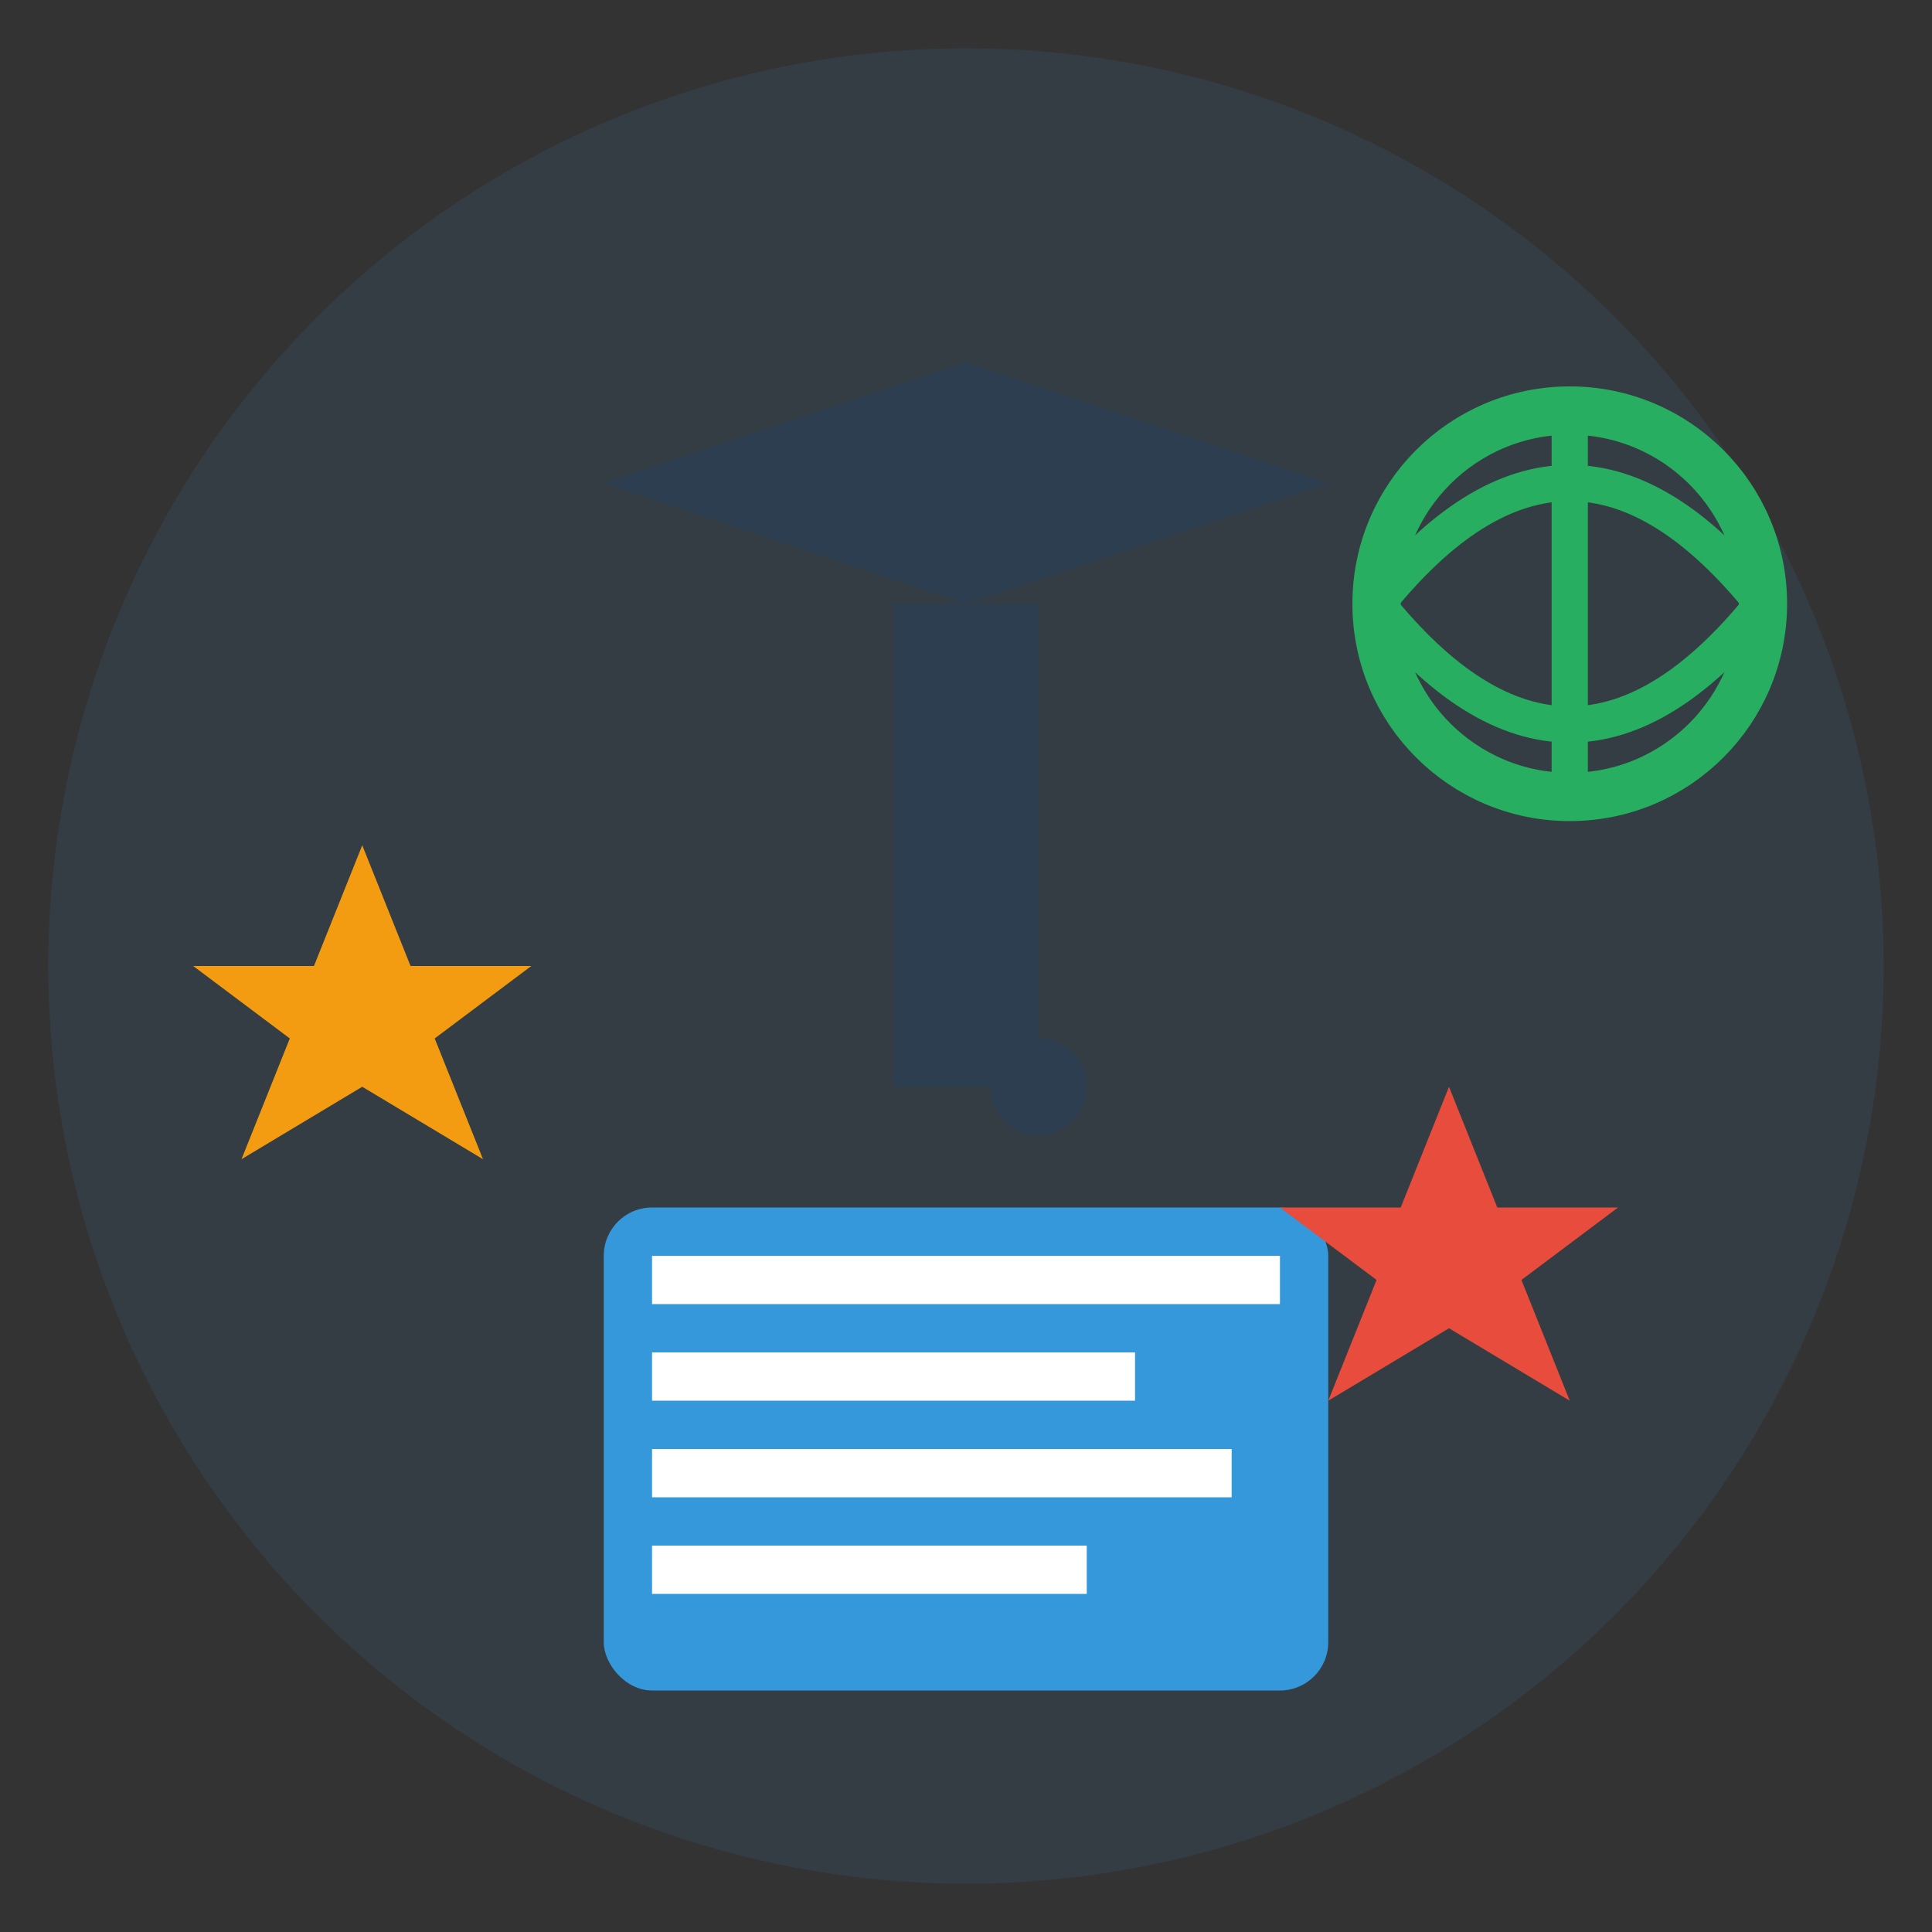
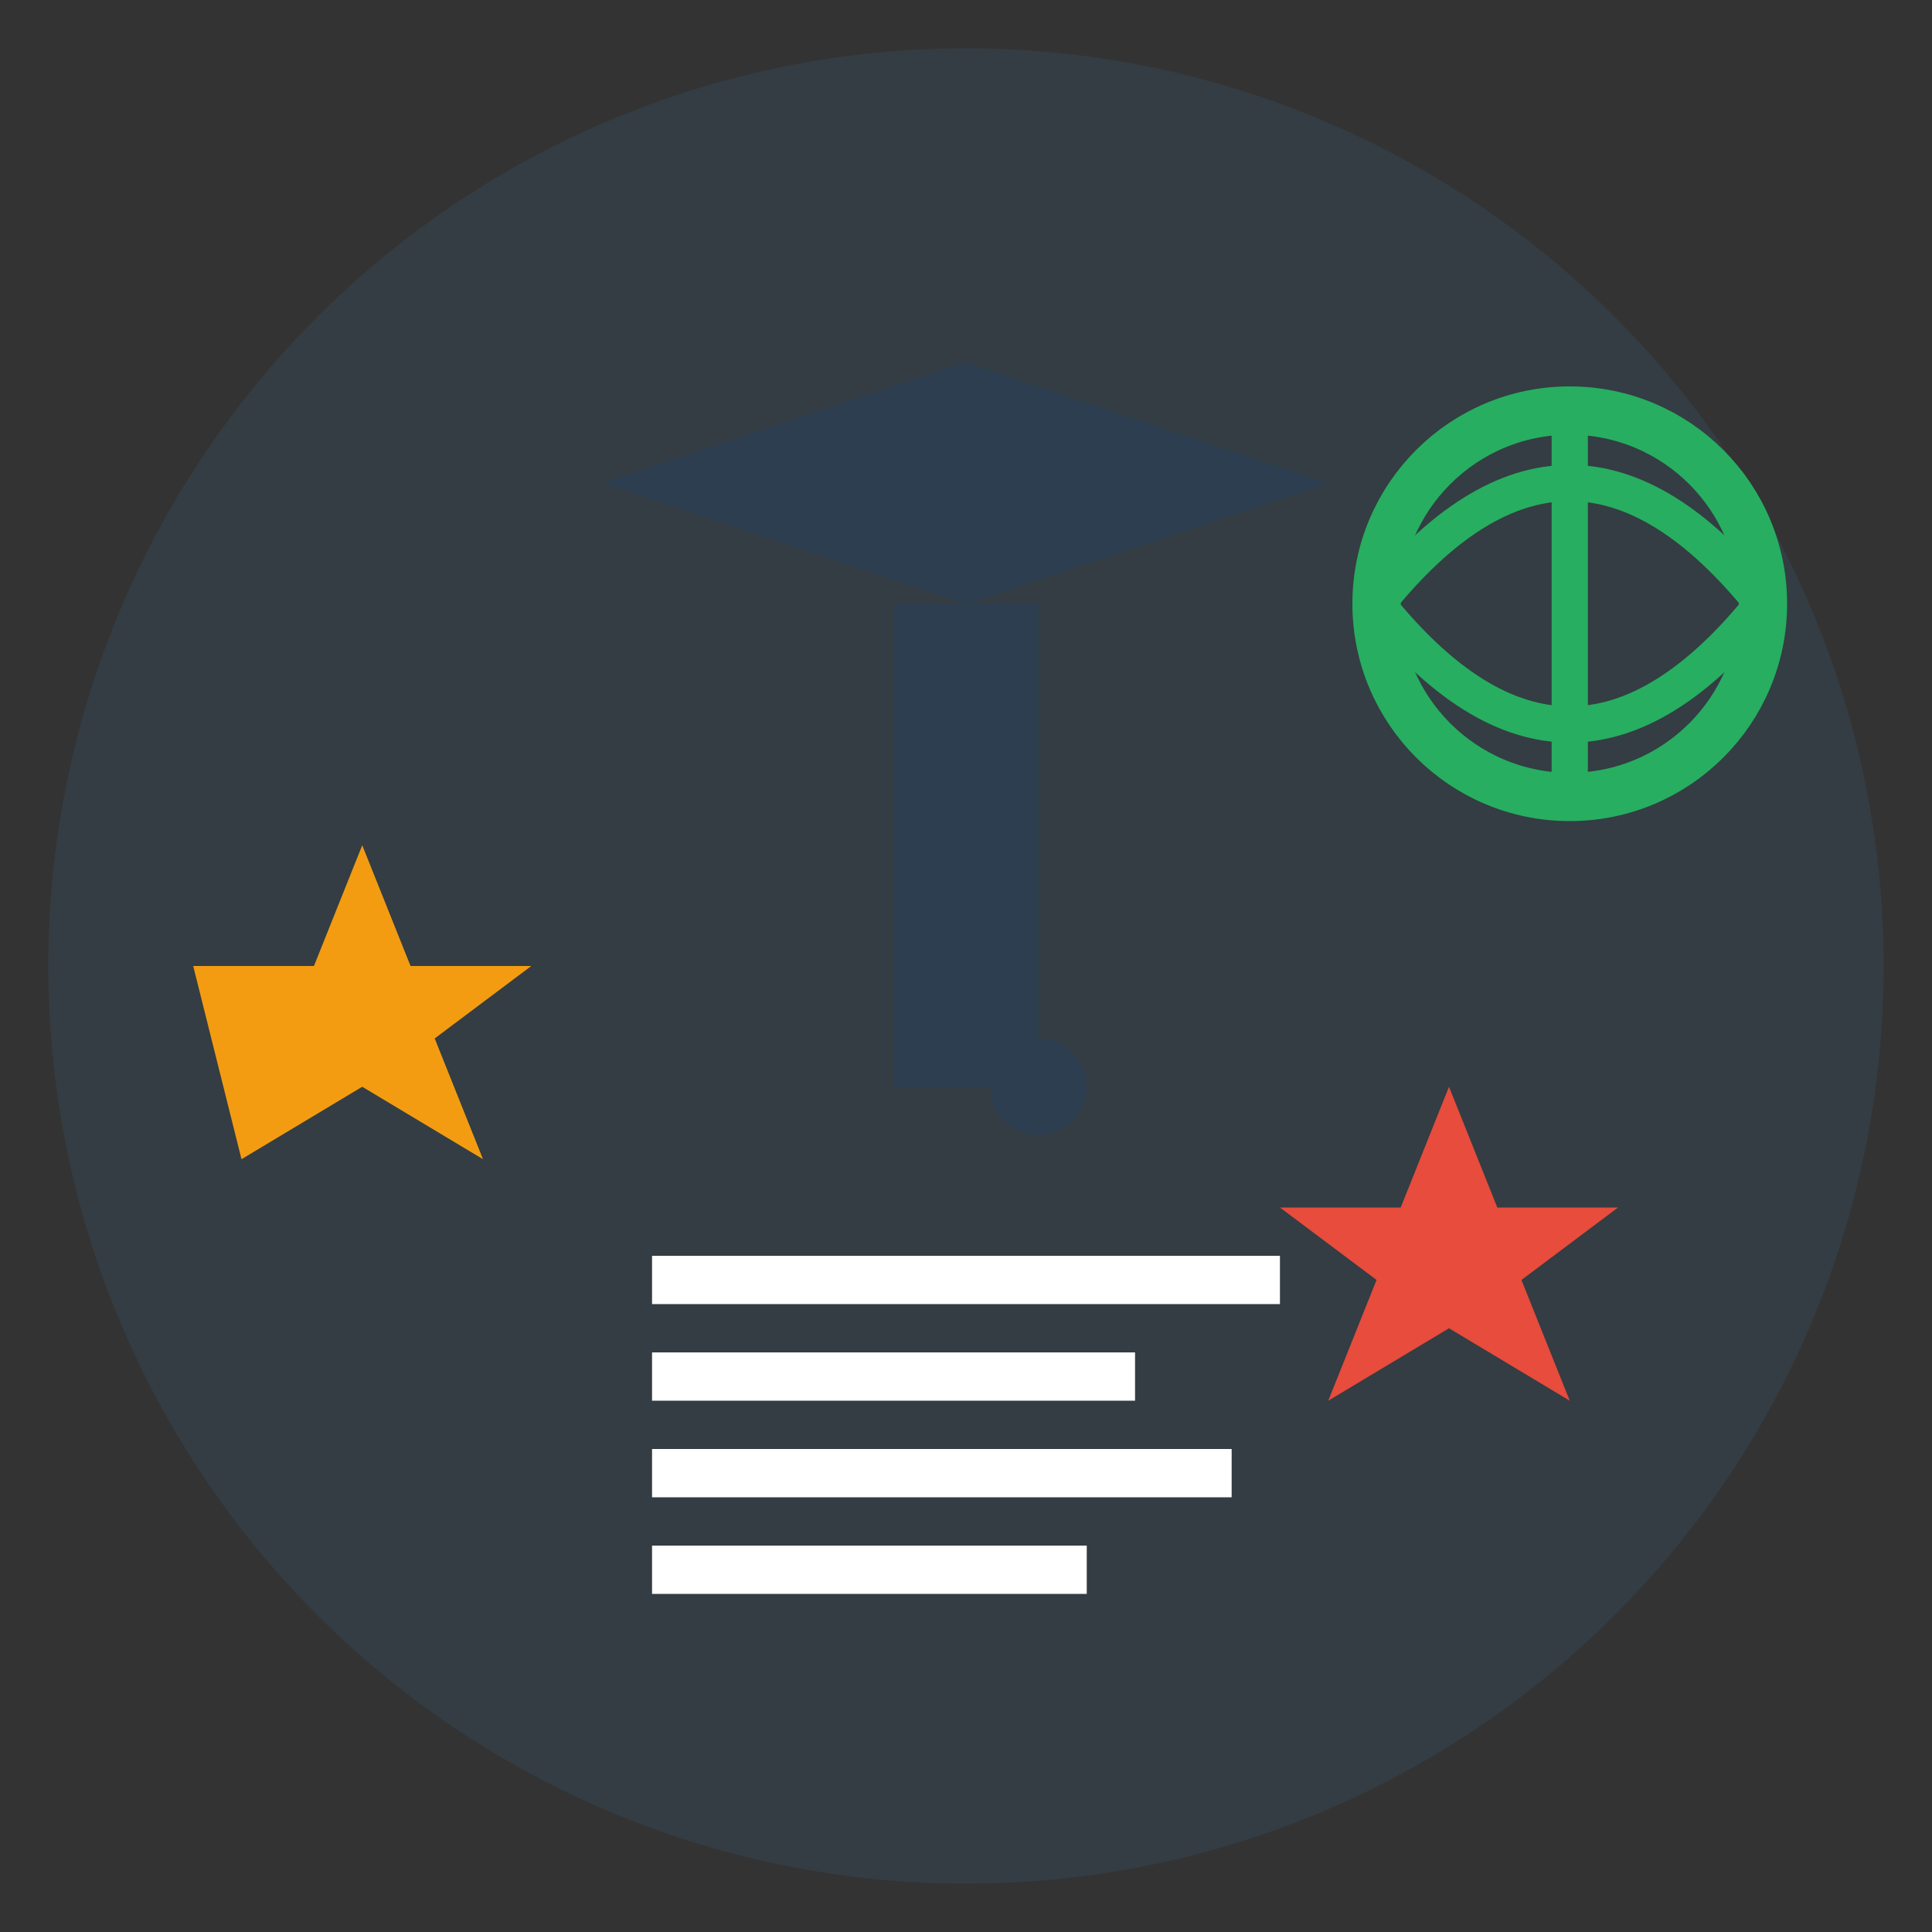
<svg xmlns="http://www.w3.org/2000/svg" width="80" height="80" viewBox="0 0 80 80" fill="none">
  <rect x="0" y="0" width="80" height="80" fill="#333333" stroke="none" />
  <circle cx="40" cy="40" r="38" fill="#3498db" opacity="0.1" />
  <polygon points="40,25 55,20 40,15 25,20" fill="#2c3e50" />
  <rect x="37" y="25" width="6" height="20" fill="#2c3e50" />
  <circle cx="43" cy="45" r="2" fill="#2c3e50" />
-   <rect x="25" y="50" width="30" height="20" rx="2" fill="#3498db" />
  <rect x="27" y="52" width="26" height="2" fill="white" />
  <rect x="27" y="56" width="20" fill="white" height="2" />
  <rect x="27" y="60" width="24" fill="white" height="2" />
  <rect x="27" y="64" width="18" fill="white" height="2" />
-   <path d="M15,35 L17,40 L22,40 L18,43 L20,48 L15,45 L10,48 L12,43 L8,40 L13,40 Z" fill="#f39c12" />
+   <path d="M15,35 L17,40 L22,40 L18,43 L20,48 L15,45 L10,48 L8,40 L13,40 Z" fill="#f39c12" />
  <path d="M60,45 L62,50 L67,50 L63,53 L65,58 L60,55 L55,58 L57,53 L53,50 L58,50 Z" fill="#e74c3c" />
  <circle cx="65" cy="25" r="8" stroke="#27ae60" stroke-width="2" fill="none" />
  <path d="M57,25 Q65,15 73,25" stroke="#27ae60" stroke-width="1.5" fill="none" />
  <path d="M57,25 Q65,35 73,25" stroke="#27ae60" stroke-width="1.5" fill="none" />
  <line x1="65" y1="17" x2="65" y2="33" stroke="#27ae60" stroke-width="1.5" />
</svg>